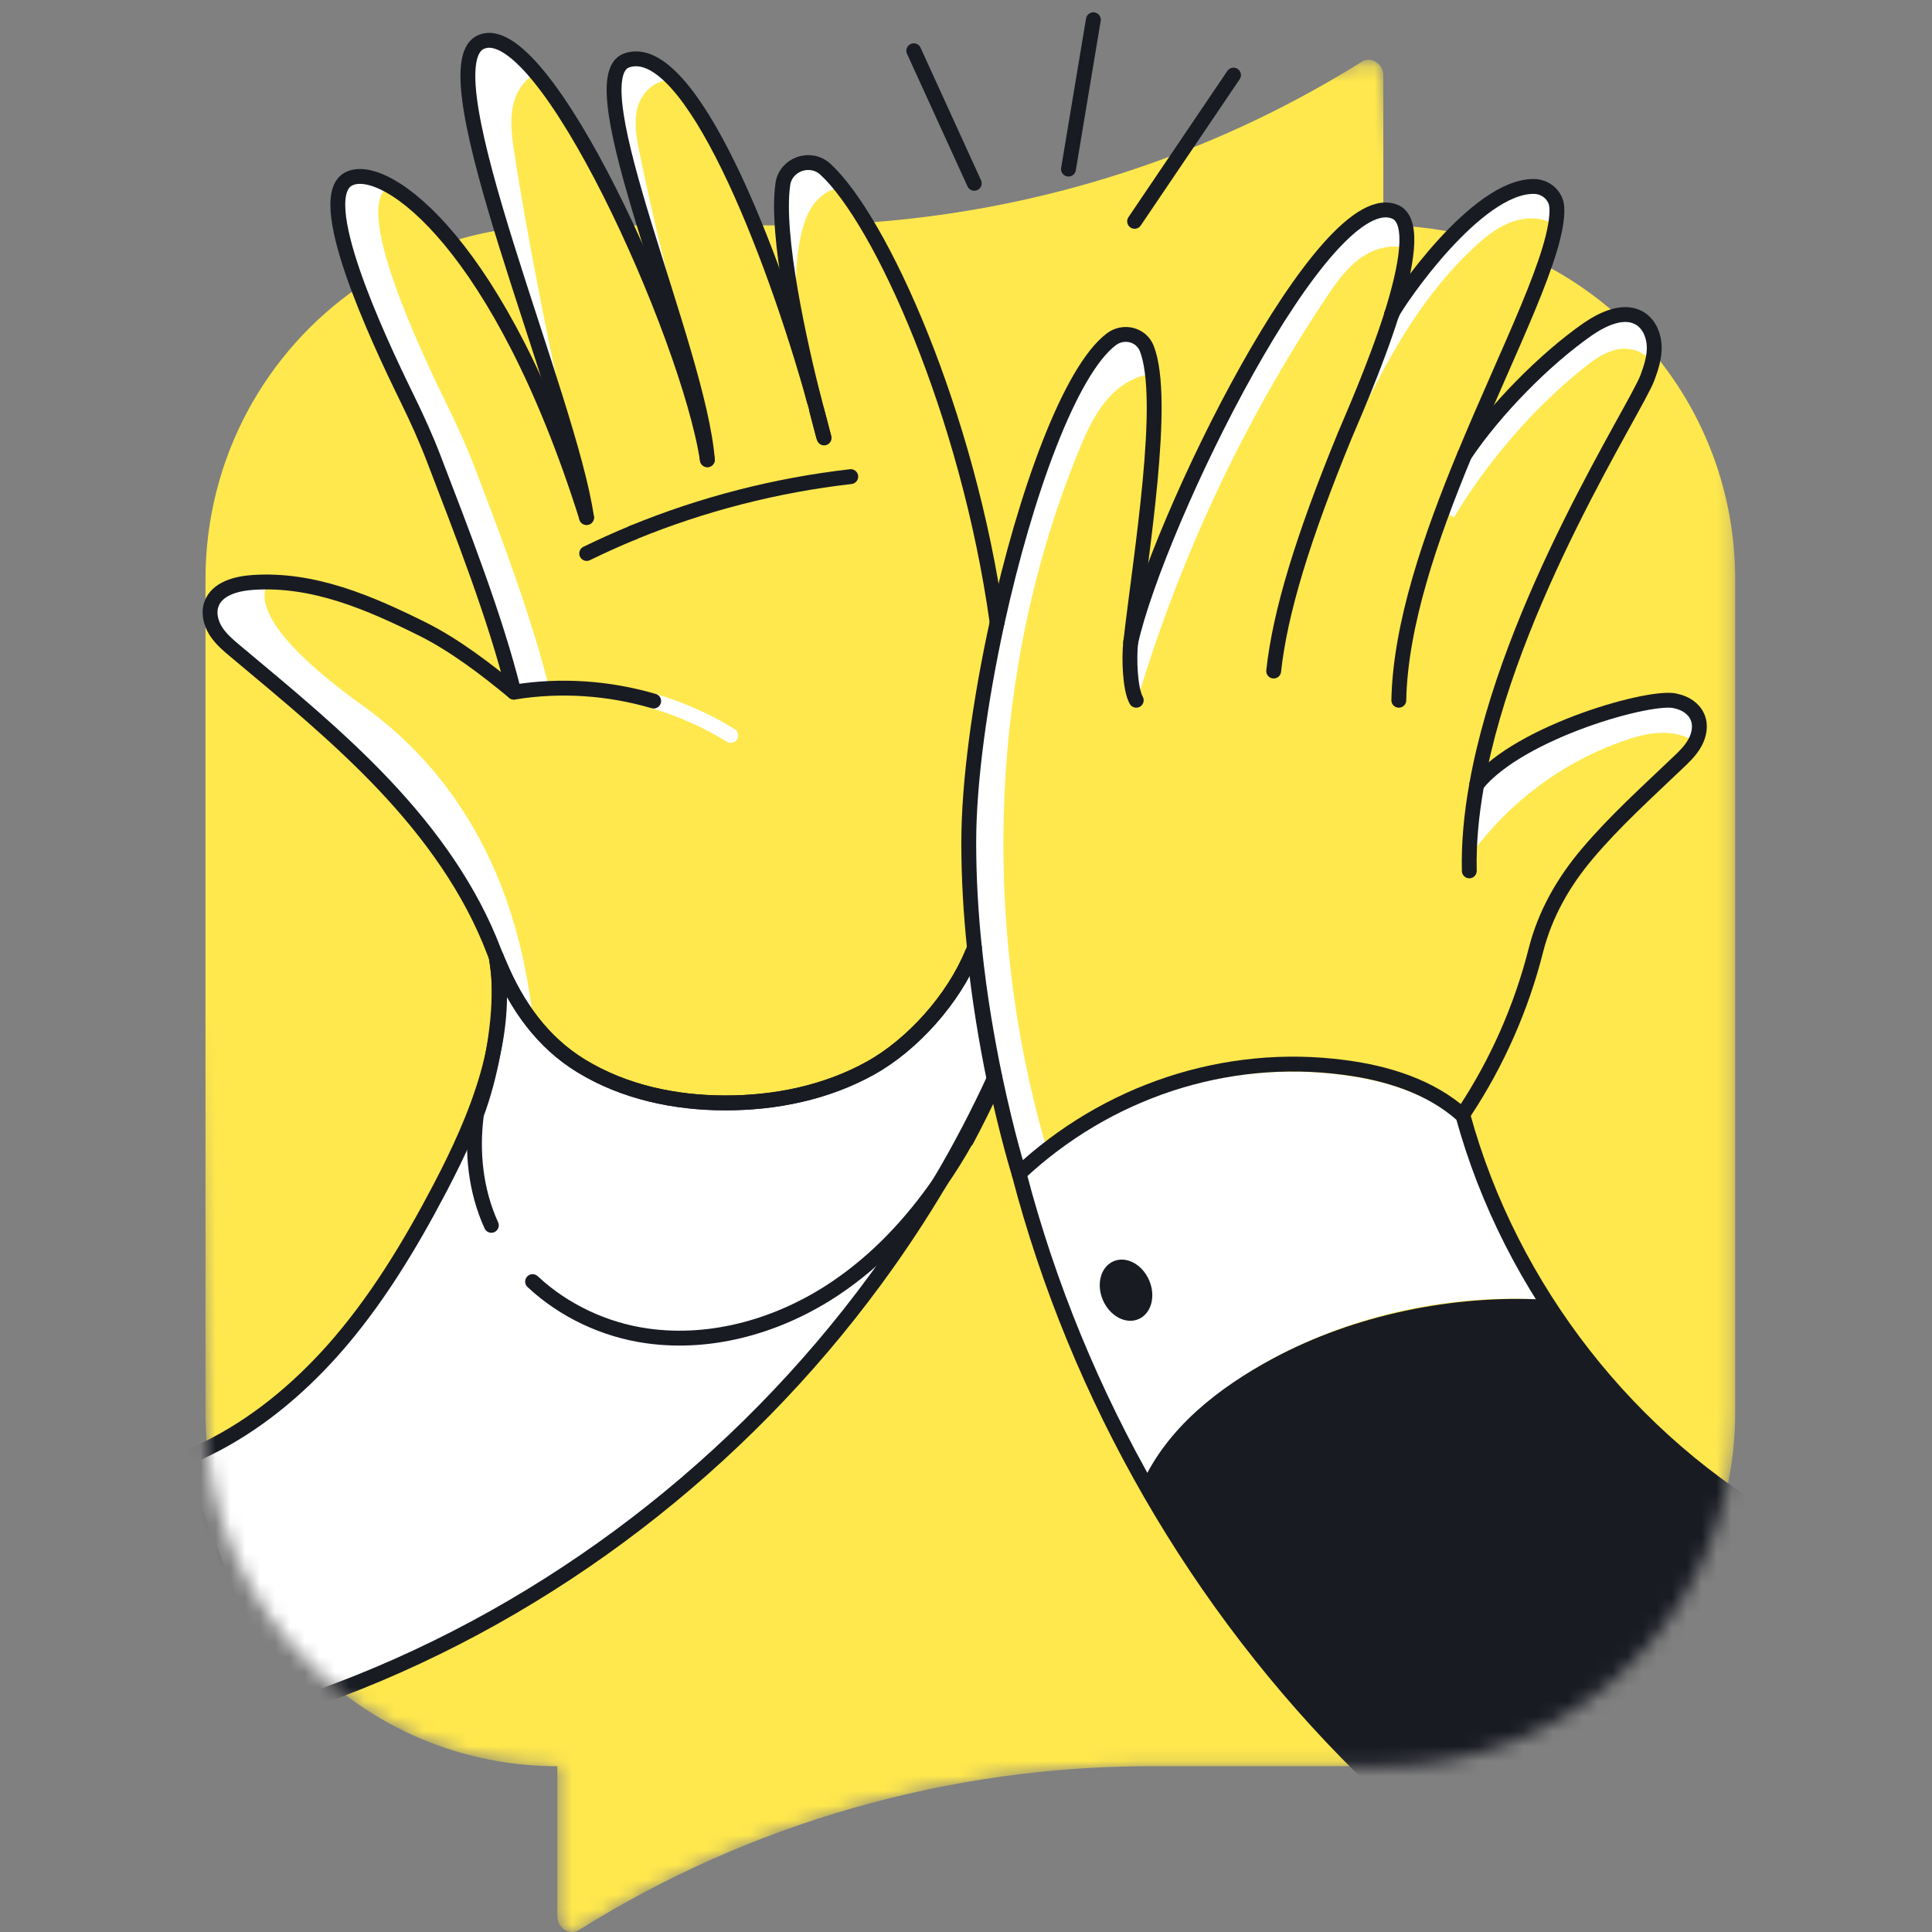
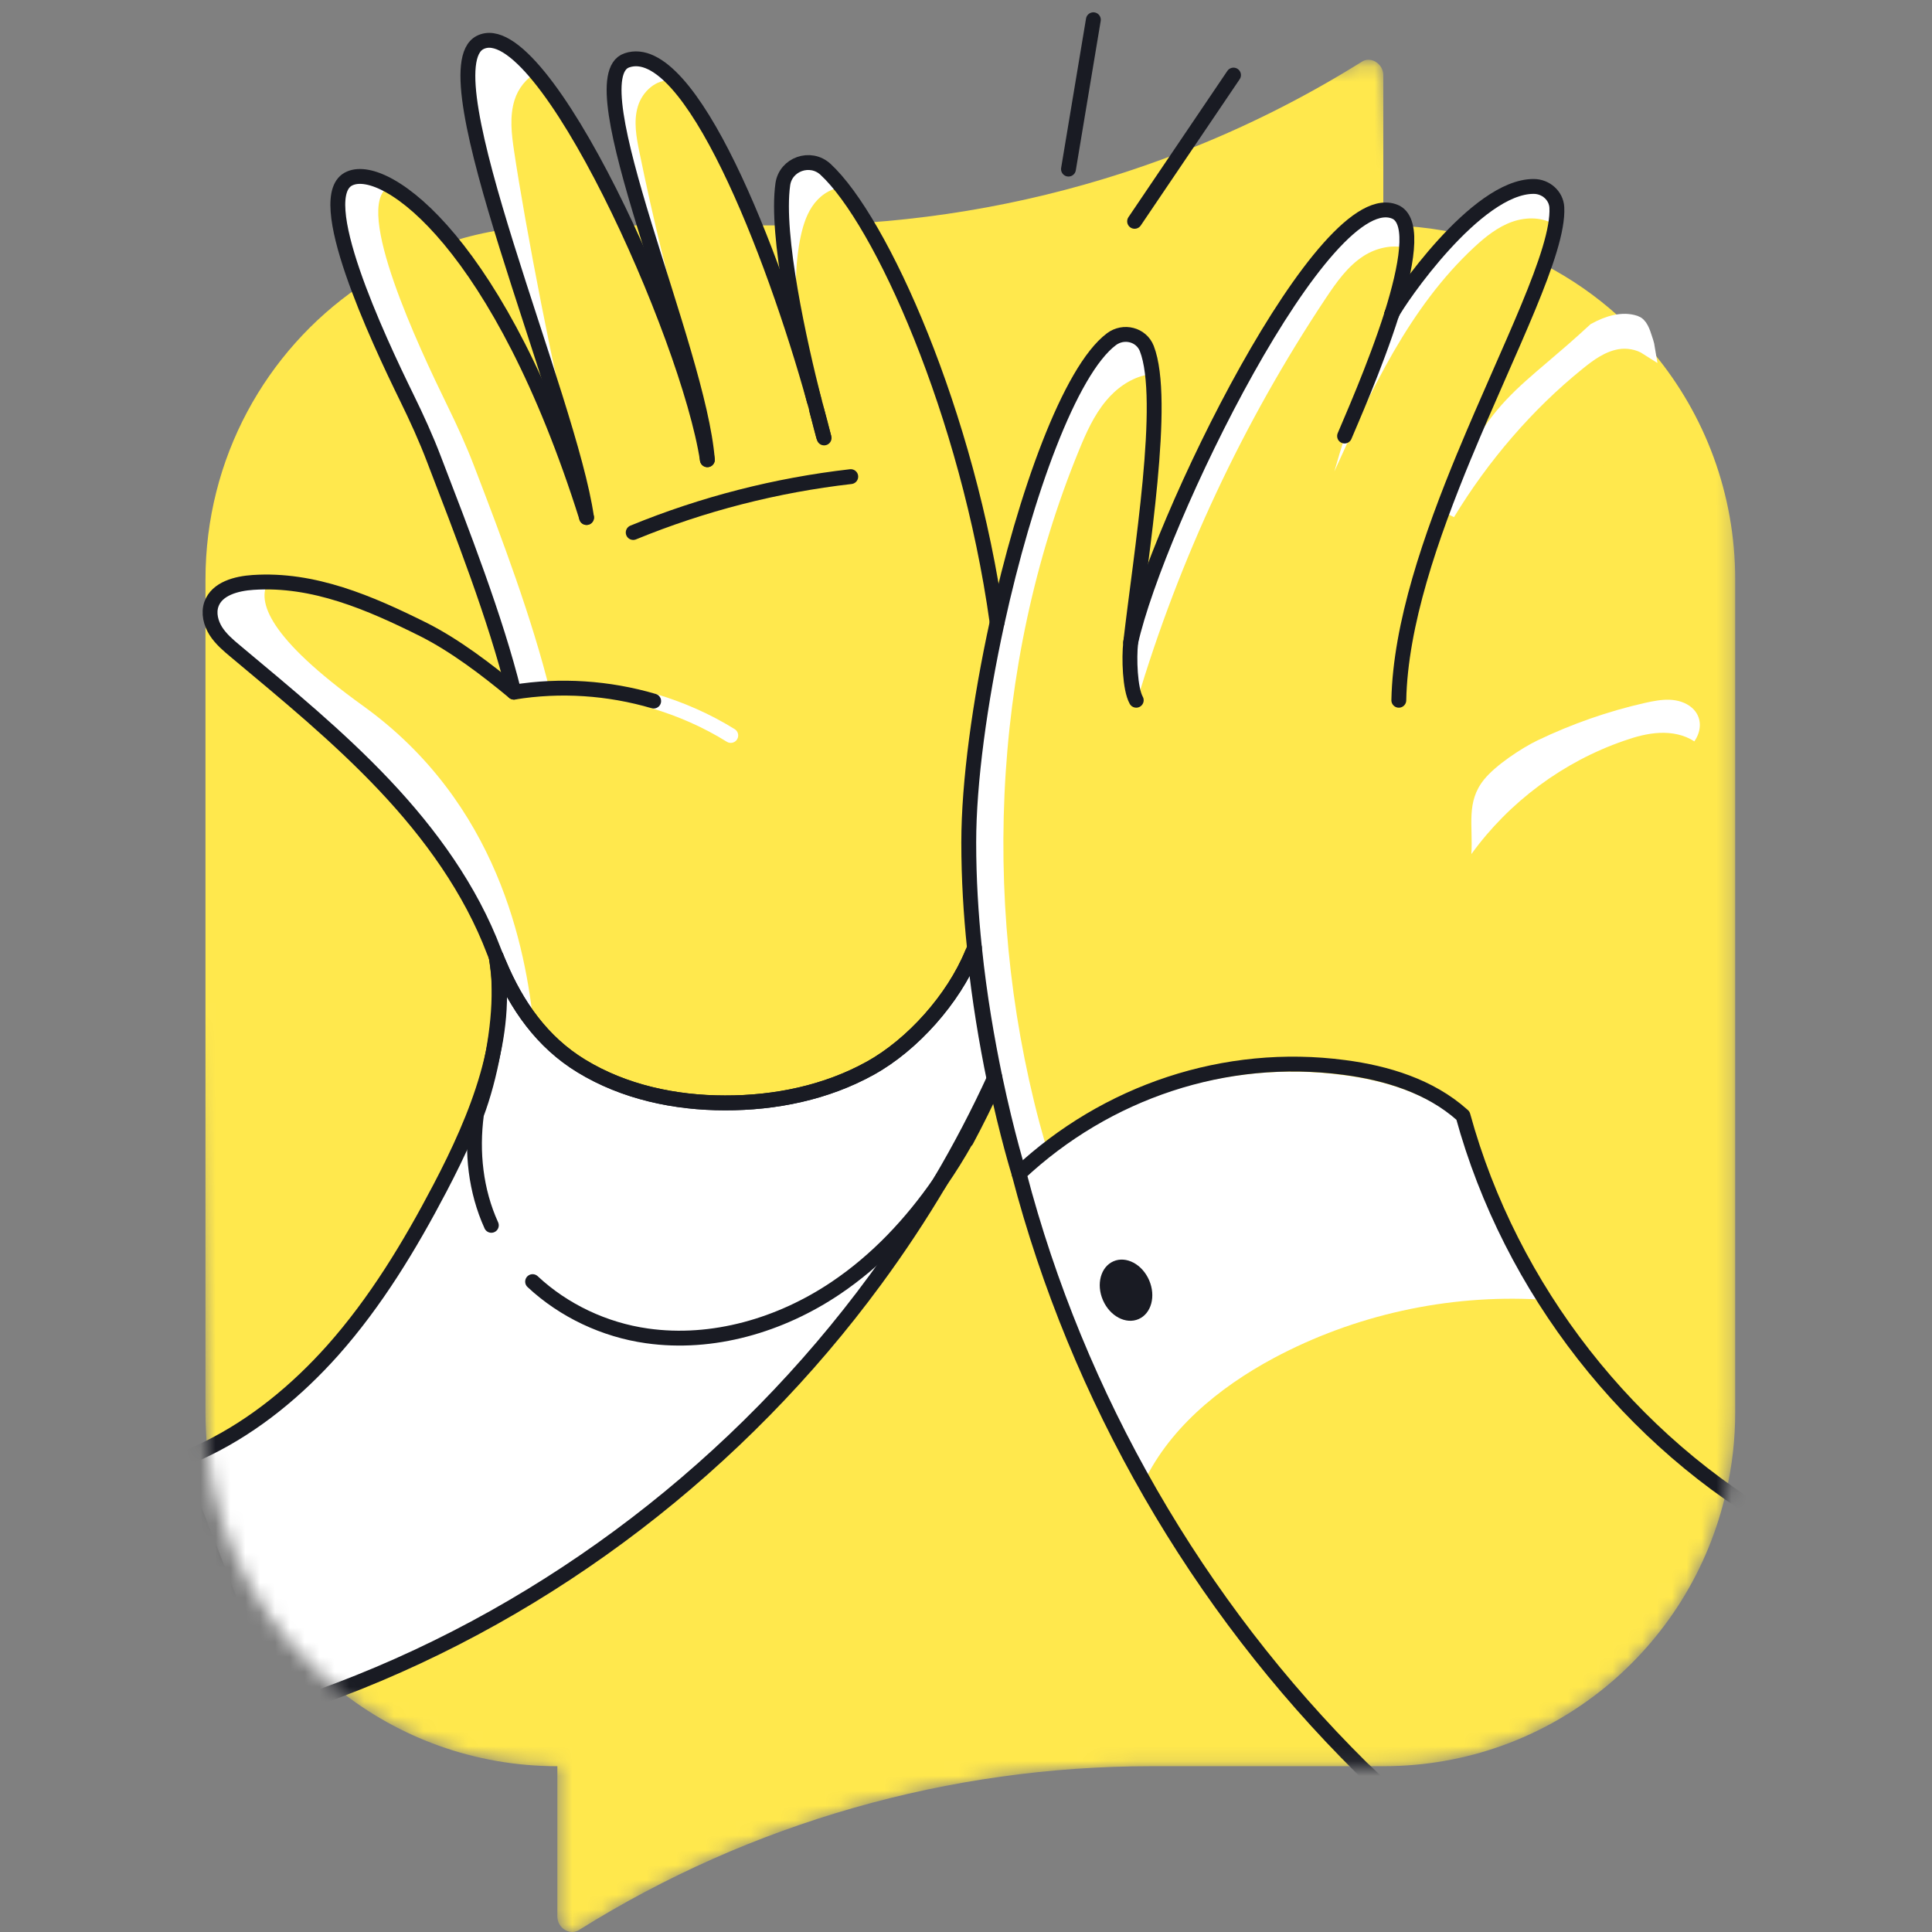
<svg xmlns="http://www.w3.org/2000/svg" width="130" height="130" viewBox="0 0 130 130" fill="none">
  <rect x="0" y="0" width="130" height="130" fill="#808080" stroke="none" />
  <g clip-path="url(#clip0_25_1475)">
    <mask id="mask0_25_1475" style="mask-type:alpha" maskUnits="userSpaceOnUse" x="12" y="-2" width="105" height="132">
      <path d="M116.756 38.999V95.022C116.756 96.852 116.556 98.627 116.156 100.338C113.78 110.953 104.367 118.845 93.079 118.845H77.439C63.893 118.845 50.529 122.632 38.995 129.842C38.376 130.279 37.502 129.751 37.502 128.959V118.845C31.94 118.845 26.833 116.925 22.8 113.711C17.921 109.833 14.607 104.052 13.943 97.471C13.87 96.669 13.824 95.85 13.824 95.022L12.093 38.999C12.093 30.825 12.927 24.368 19.135 20.08C21.038 18.76 19.107 10.173 21.364 9.463C24.297 5.885 26.308 11.278 27.465 11.105C28.684 10.905 25.525 -4.354 37.554 1.779L41.993 -0.76C47.702 -2.562 51.68 6.296 53.392 6.178C57.439 -1.822 64.771 -1.822 73.362 -1.822C77.559 -3.442 87.744 6.582 91.595 4.179C92.205 3.742 93.079 4.27 93.079 5.062L94.02 11.133C94.552 11.76 94.675 11.106 95.166 11.133C96.304 11.206 96.155 8.991 97.239 9.219C99.369 9.665 103.037 8.703 104.912 9.687C106.688 10.615 107.555 15.002 109.03 16.331C109.913 17.123 112.975 18.417 113.731 19.336C117.135 23.451 116.756 33.201 116.756 38.999Z" fill="#AD86FD" />
    </mask>
    <g mask="url(#mask0_25_1475)">
      <path d="M116.758 38.999V95.021C116.758 96.851 116.558 98.626 116.157 100.338C113.781 110.952 104.368 118.845 93.08 118.845H77.44C63.894 118.845 50.531 122.632 38.997 129.842C38.378 130.279 37.504 129.751 37.504 128.959V118.845C31.942 118.845 26.834 116.924 22.802 113.711C17.922 109.833 14.609 104.052 13.944 97.47C13.871 96.669 13.826 95.85 13.826 95.021V38.999C13.826 30.824 17.895 23.623 24.104 19.336C26.006 18.016 28.118 16.969 30.376 16.259C31.477 15.913 32.606 15.64 33.762 15.467C34.982 15.266 36.229 15.166 37.504 15.166H53.143C54.855 15.166 56.566 15.103 58.278 14.984C65.551 14.474 72.716 12.872 79.498 10.232C83.694 8.612 87.745 6.582 91.596 4.178C92.206 3.742 93.08 4.27 93.08 5.062V15.166C93.59 15.166 94.09 15.184 94.582 15.212C95.72 15.285 96.831 15.439 97.914 15.667C100.044 16.113 102.065 16.841 103.94 17.825C105.715 18.753 107.363 19.891 108.838 21.22C109.721 22.012 110.54 22.868 111.296 23.787C114.701 27.902 116.758 33.2 116.758 38.999Z" fill="#FFE84D" />
      <path d="M113.962 50.499C113.671 51.027 113.224 51.455 112.778 51.874C110.703 53.858 108.564 55.779 106.716 57.973C105.104 59.876 103.875 62.042 103.265 64.455C102.291 68.305 100.671 71.983 98.486 75.297L98.295 75.524C96.137 73.604 93.233 72.712 90.366 72.338C82.373 71.282 74.371 73.968 68.49 79.484C68.49 79.484 68.454 79.357 68.381 79.12C68.135 78.283 67.507 76.061 66.861 72.994C66.351 70.545 65.823 67.55 65.486 64.282C65.249 62.024 65.104 59.63 65.104 57.199C65.104 53.148 65.85 47.723 67.016 42.388C68.9 33.804 71.904 25.438 74.708 23.335C75.527 22.725 76.711 23.016 77.084 23.963C77.221 24.3 77.321 24.718 77.403 25.183C77.694 26.949 77.603 29.516 77.366 32.311C77.02 36.234 76.365 40.595 76.001 43.745C77.794 35.715 89.146 12.456 93.88 14.805C94.389 15.087 94.59 15.761 94.59 16.68C94.581 17.991 94.153 19.775 93.579 21.614C93.707 21.359 94.198 20.576 94.936 19.593C94.936 19.584 94.945 19.575 94.954 19.566C96.857 16.999 100.334 13.048 103.12 13.057C103.93 13.057 104.631 13.667 104.676 14.468C104.685 14.686 104.676 14.932 104.658 15.196C104.33 18.401 101.235 24.454 98.468 31.127C100.525 28.068 103.848 24.691 106.761 22.661C107.826 21.933 109.255 21.268 110.33 21.978C110.921 22.379 111.213 23.125 111.231 23.835C111.249 24.555 111.021 25.256 110.776 25.92C110.002 28.005 101.454 41.123 99.287 53.303C102.173 49.707 111.231 47.195 112.715 47.695C113.316 47.823 113.889 48.187 114.135 48.751C114.381 49.307 114.262 49.962 113.962 50.499Z" fill="#FFE84D" />
      <path d="M94.59 16.678C93.661 16.441 92.596 16.687 91.768 17.215C90.684 17.907 89.929 18.99 89.21 20.064C83.656 28.412 79.351 37.597 76.492 47.211C76 45.669 75.722 44.99 76 43.742C77.794 35.713 89.295 11.984 94.029 14.332C94.538 14.615 94.59 15.758 94.59 16.678Z" fill="white" />
      <path d="M65.984 64.229L65.984 64.228C65.748 61.985 65.604 59.609 65.604 57.198C65.604 53.196 66.343 47.809 67.504 42.493C68.443 38.217 69.639 33.924 70.946 30.445C71.599 28.706 72.276 27.18 72.958 25.965C73.645 24.741 74.312 23.877 74.929 23.414C75.231 23.19 75.652 23.085 76.026 23.13C76.395 23.174 76.641 23.348 76.742 23.604L76.742 23.604L76.743 23.608C76.752 23.629 76.77 23.697 76.787 23.835C76.804 23.963 76.815 24.116 76.826 24.285C76.83 24.341 76.833 24.4 76.837 24.461C76.843 24.564 76.849 24.671 76.857 24.777C75.728 25.061 74.753 25.788 74.042 26.645C73.168 27.693 72.616 28.941 72.133 30.126C66.107 44.823 65.47 61.887 69.864 77.141C69.61 77.396 69.344 77.604 69.06 77.825L69.058 77.827L69.055 77.828C68.917 77.936 68.774 78.048 68.63 78.169C68.322 77.062 67.842 75.222 67.35 72.89C66.843 70.453 66.318 67.475 65.984 64.229Z" fill="white" stroke="white" />
      <path d="M67.006 42.313C65.422 31.052 61.558 20.518 58.08 15.01C57.516 14.091 56.98 13.188 56.453 12.569C55.624 11.604 54.652 11.152 54.024 11.043C54.015 11.043 54.015 11.043 54.015 11.043C53.969 11.025 53.915 11.016 53.869 11.016C53.869 11.016 53.86 11.016 53.851 11.016C53.742 11.016 53.633 11.025 53.533 11.052C53.26 11.18 53.05 11.434 52.886 11.79C52.877 11.799 52.877 11.808 52.877 11.817C52.795 11.99 52.731 12.199 52.677 12.427C52.668 12.472 52.659 12.518 52.65 12.572C52.513 13.264 52.477 14.156 52.522 15.167C52.631 17.643 53.196 20.82 53.806 23.597C53.806 23.633 53.815 23.669 53.833 23.697C54.133 25.117 54.443 26.419 54.707 27.466C53.642 23.615 52.412 19.145 50.755 15.167C48.989 10.934 46.806 6.655 44.922 4.926C43.957 4.034 42.751 4.022 42.099 4.571C42.053 4.58 42.017 4.598 41.98 4.625C41.671 4.771 41.462 5.08 41.352 5.517C41.343 5.526 41.343 5.526 41.343 5.535C40.915 7.256 41.853 10.952 43.127 15.167C44.347 19.181 45.858 23.651 46.76 27.293C46.76 27.293 46.76 27.293 46.76 27.302C47.151 28.867 47.424 30.288 47.515 31.444C46.933 27.611 44.575 21.02 41.789 15.167C39.887 11.161 37.853 7.111 35.969 4.926C34.558 3.287 33.28 2.437 32.306 2.938C32.233 2.974 31.814 3.442 31.759 3.496C31.695 3.542 31.912 3.606 31.857 3.678C31.83 3.706 31.812 3.742 31.794 3.769C31.721 3.87 31.666 3.979 31.621 4.106C31.584 4.206 31.557 4.297 31.53 4.416C31.53 4.416 31.52 4.425 31.52 4.434C31.511 4.452 31.511 4.461 31.511 4.47C31.493 4.552 31.475 4.634 31.466 4.725C31.448 4.789 31.439 4.862 31.439 4.926C31.43 4.953 31.43 4.989 31.43 5.026C31.42 5.117 31.411 5.208 31.411 5.299C31.393 5.663 31.402 6.073 31.448 6.519C31.457 6.683 31.475 6.846 31.493 7.019C31.575 7.693 31.703 8.449 31.876 9.259C31.912 9.441 31.948 9.623 31.994 9.805C32.03 9.978 32.067 10.151 32.112 10.324C32.231 10.816 32.358 11.325 32.495 11.853C32.604 12.272 32.722 12.7 32.84 13.137C32.859 13.191 32.868 13.237 32.886 13.292C32.995 13.665 33.095 14.038 33.214 14.42C33.314 14.775 33.423 15.14 33.532 15.504C34.534 18.826 35.745 22.431 36.81 25.763C37.738 28.676 38.567 31.38 39.049 33.519C39.195 34.184 39.313 34.785 39.386 35.331C36.427 25.936 33.14 19.601 30.136 16.096C28.588 14.275 27.105 13.082 25.93 12.509C24.938 12.017 24.019 12.272 23.464 12.509C23.182 12.627 22.982 12.836 22.845 13.137C22.799 13.228 22.763 13.337 22.736 13.456C22.736 13.465 22.736 13.465 22.736 13.474C22.417 14.766 23.148 17.06 24.031 19.491C25.078 22.368 26.386 25.426 27.278 27.247C27.952 28.622 28.589 30.015 29.136 31.453C30.883 36.005 33.041 41.53 34.306 46.346V46.355C34.37 46.601 34.434 46.838 34.497 47.083C32.677 45.572 30.537 43.943 28.425 42.878C25.139 41.239 21.725 39.746 18.102 39.682C17.72 39.664 17.337 39.673 16.946 39.7C15.835 39.773 14.515 40.11 14.142 41.166C14.142 41.175 14.133 41.184 14.133 41.194C14.133 41.194 14.133 41.203 14.133 41.212C14.106 41.303 14.088 41.385 14.069 41.467C13.996 41.986 14.16 42.532 14.443 42.978C14.789 43.515 15.28 43.934 15.763 44.334C19.213 47.22 22.709 50.087 25.794 53.356C28.881 56.624 31.575 60.347 33.168 64.553C33.223 64.689 33.278 64.826 33.332 64.963C33.359 65.017 33.378 65.081 33.405 65.135C33.405 65.144 33.414 65.154 33.414 65.163C33.432 65.217 33.46 65.263 33.478 65.317C33.478 65.327 33.487 65.327 33.487 65.336C33.56 65.527 33.642 65.709 33.733 65.891C33.815 66.082 33.906 66.273 33.997 66.455C34.133 66.738 34.279 67.011 34.434 67.284C34.561 67.511 34.688 67.739 34.825 67.957C34.953 68.158 35.08 68.358 35.217 68.549C35.308 68.695 35.408 68.841 35.517 68.977C35.663 69.177 35.817 69.368 35.972 69.56C36.828 70.597 37.838 71.508 39.031 72.236C41.907 73.993 45.33 74.721 48.699 74.721C52.085 74.73 55.517 74.029 58.485 72.382C61.443 70.743 64.302 67.457 65.485 64.28C65.485 64.234 65.476 64.198 65.476 64.152C65.467 64.116 65.467 64.079 65.458 64.034C65.44 63.861 65.422 63.688 65.412 63.506C65.376 63.133 65.34 62.759 65.312 62.377C65.258 61.74 65.221 61.093 65.185 60.438C65.158 59.965 65.139 59.491 65.13 59.009C65.112 58.408 65.103 57.807 65.103 57.197C65.103 56.942 65.103 56.688 65.112 56.423C65.121 56.169 65.13 55.895 65.139 55.622C65.139 55.486 65.148 55.34 65.158 55.204C65.176 54.903 65.194 54.603 65.212 54.293C65.24 53.884 65.276 53.465 65.312 53.037C65.385 52.291 65.467 51.526 65.567 50.743C65.595 50.497 65.622 50.242 65.667 49.978C65.667 49.924 65.677 49.869 65.686 49.814C65.722 49.569 65.758 49.332 65.795 49.086C65.84 48.786 65.886 48.476 65.931 48.167C65.968 47.903 66.013 47.63 66.059 47.366C66.104 47.047 66.159 46.719 66.223 46.382C66.459 45.062 66.723 43.724 67.015 42.386C67.015 42.359 67.006 42.34 67.006 42.313ZM55.308 29.76C55.244 29.541 55.144 29.168 55.016 28.667C55.135 29.041 55.226 29.405 55.308 29.76Z" fill="#FFE84D" />
      <path d="M46.233 23.396C45.004 19.054 43.929 14.675 43.028 10.251C42.819 9.231 42.619 8.166 42.919 7.165C43.21 6.172 44.166 5.28 45.195 5.435C45.031 4.67 44.275 4.051 43.502 3.915C42.728 3.778 41.89 4.151 41.481 4.816C40.989 5.608 41.098 6.618 41.253 7.538C42.615 13.247 43.775 18.198 46.233 23.396Z" fill="white" />
      <path d="M37.025 46.572C36.306 45.972 35.425 46.346 34.577 46.572C33.293 42.021 31.213 35.911 29.592 31.696C29.046 30.258 28.231 28.62 27.558 27.246C25.637 23.322 20.876 13.108 23.543 11.998C23.962 11.816 25.446 12.335 26.138 12.571C23.753 13.955 28.195 23.386 30.079 27.246C30.753 28.62 31.39 30.013 31.937 31.452C33.776 36.24 35.797 41.593 37.025 46.572Z" fill="white" />
      <path d="M64.938 76.871C63.145 80.276 60.762 83.699 58.486 86.803C49.401 99.174 36.885 108.323 22.538 113.767C21.099 114.313 19.822 115.278 18.347 115.733L11.747 98.892C12.466 98.628 13.028 97.834 13.72 97.489C16.934 95.914 19.737 93.934 22.131 91.248C25.035 87.98 27.487 84.336 29.517 80.467C30.418 78.746 31.283 76.953 31.975 75.105C31.638 77.645 31.92 80.257 32.976 82.579C37.974 81.095 39.03 89.388 43.445 90.016C47.869 90.644 52.439 89.297 56.144 86.803C59.849 84.308 62.735 80.749 64.92 76.853C64.929 76.862 64.929 76.862 64.938 76.871Z" fill="white" />
      <path d="M103.546 87.438C97.392 87.102 91.138 88.476 85.695 91.389C81.98 93.383 78.521 96.232 76.81 100.074C73.177 93.601 70.364 86.665 68.489 79.482C74.37 73.965 82.372 71.28 90.365 72.336C93.232 72.709 96.136 73.601 98.294 75.522C98.312 75.54 98.339 75.558 98.357 75.577C99.504 79.755 101.27 83.751 103.546 87.438Z" fill="white" />
-       <path d="M120.615 103.05L102.807 130.125L91.528 119.456C85.747 113.73 80.777 107.031 76.799 99.93C78.511 96.088 81.978 93.384 85.693 91.39C91.136 88.477 97.776 87.113 103.93 87.45C108.008 94.059 113.843 99.272 120.615 103.05Z" fill="#191B23" />
      <path d="M35.912 69.044C34.801 67.706 33.946 66.131 33.272 64.447C33.217 64.31 33.163 64.174 33.108 64.037C31.515 59.831 28.82 56.108 25.734 52.84C22.648 49.572 19.152 46.704 15.702 43.818C15.22 43.418 14.728 42.999 14.382 42.462C14.046 41.925 13.873 41.251 14.082 40.65C14.455 39.594 15.775 39.258 16.886 39.185C17.277 39.157 17.66 39.148 18.042 39.166C17.277 40.45 18.033 42.89 24.442 47.505C33.527 54.05 35.375 63.828 35.912 69.044Z" fill="white" />
      <path d="M38.681 30.611C38.453 30.902 37.189 25.006 37.034 25.343C34.012 15.893 29.843 4.278 32.446 2.948C33.42 2.448 34.704 3.258 36.115 4.897C35.414 5.252 34.859 5.962 34.622 6.736C34.276 7.837 34.422 9.039 34.595 10.186C35.305 14.974 37.388 25.941 38.681 30.611Z" fill="white" />
      <path d="M56.61 12.627C55.8 12.691 55.09 13.228 54.643 13.902C54.197 14.575 53.979 15.376 53.824 16.168C53.451 18.171 53.478 20.247 53.897 22.249C53.032 19.555 52.568 16.56 52.641 13.729C52.668 12.764 52.841 11.635 53.688 11.171C54.216 10.879 54.88 10.943 55.417 11.216C55.954 11.489 56.264 12.136 56.61 12.627Z" fill="white" />
      <path d="M89.784 31.725C92.251 26.281 94.827 20.692 99.197 16.632C99.953 15.931 100.772 15.275 101.737 14.929C102.702 14.583 103.849 14.592 104.695 15.175C105.06 14.42 104.95 13.427 104.277 12.927C103.603 12.426 102.707 12.495 101.896 12.705C101.086 12.914 100.391 13.416 99.726 13.925C96.931 16.065 94.827 18.871 93.325 22.057C91.814 25.244 90.758 28.339 89.784 31.725Z" fill="white" />
      <path d="M110.699 22.829C110.72 22.894 110.741 22.961 110.764 23.03C110.807 23.168 110.835 23.289 110.853 23.4C110.256 23.017 109.488 22.893 108.836 23.003C107.773 23.182 106.899 23.838 106.174 24.427C102.751 27.189 99.728 30.714 97.409 34.539C97.417 34.519 97.425 34.498 97.434 34.478C98.069 32.953 98.83 31.466 99.482 30.314L99.482 30.314C100.94 27.734 102.369 26.518 104.468 24.731C105.299 24.024 106.236 23.227 107.321 22.22C108.234 21.721 109.187 21.452 110.014 21.725L110.016 21.726C110.187 21.781 110.314 21.902 110.434 22.13C110.539 22.33 110.612 22.558 110.699 22.829Z" fill="white" stroke="white" />
      <path d="M114.007 49.888C113.325 49.432 112.478 49.278 111.668 49.314C110.858 49.35 110.056 49.569 109.283 49.842C105.186 51.253 101.545 53.957 99.005 57.471C99.123 55.523 98.632 53.971 99.861 52.451C100.625 51.504 102.355 50.352 103.447 49.824C105.76 48.713 108.199 47.858 110.703 47.293C111.24 47.175 111.786 47.066 112.332 47.084C112.879 47.102 113.443 47.266 113.853 47.63C114.526 48.222 114.526 49.15 114.007 49.888Z" fill="white" />
      <path d="M33.061 82.45C32.005 80.129 31.723 77.516 32.06 74.976C32.998 72.482 33.617 69.153 33.58 66.559C33.58 65.74 33.511 65.216 33.391 64.388L33.58 64.835C34.764 67.666 36.484 70.124 39.115 71.726C41.992 73.483 45.414 74.211 48.783 74.211C52.169 74.221 55.601 73.519 58.569 71.872C61.409 70.297 64.158 67.211 65.415 64.152H65.57C65.897 67.302 66.398 70.206 66.889 72.6C66.908 72.691 66.926 72.773 66.944 72.864C66.343 74.175 65.706 75.468 65.023 76.742C65.014 76.733 65.014 76.733 65.005 76.724C64.468 77.68 63.894 78.608 63.266 79.51C63.248 79.537 63.239 79.564 63.221 79.591C61.318 82.341 59.006 84.808 56.229 86.674C52.524 89.168 47.954 90.516 43.53 89.887C40.681 89.487 37.931 88.194 35.838 86.237" fill="white" />
      <path d="M33.061 82.45C32.005 80.129 31.723 77.516 32.06 74.976C32.998 72.482 33.617 69.153 33.58 66.559C33.58 65.74 33.511 65.216 33.391 64.388L33.58 64.835C34.764 67.666 36.484 70.124 39.115 71.726C41.992 73.483 45.414 74.211 48.783 74.211C52.169 74.221 55.601 73.519 58.569 71.872C61.409 70.297 64.158 67.211 65.415 64.152H65.57C65.897 67.302 66.398 70.206 66.889 72.6C66.908 72.691 66.926 72.773 66.944 72.864C66.343 74.175 65.706 75.468 65.023 76.742C65.014 76.733 65.014 76.733 65.005 76.724C64.468 77.68 63.894 78.608 63.266 79.51C63.248 79.537 63.239 79.564 63.221 79.591C61.318 82.341 59.006 84.808 56.229 86.674C52.524 89.168 47.954 90.516 43.53 89.887C40.681 89.487 37.931 88.194 35.838 86.237" stroke="#191B23" stroke-miterlimit="10" stroke-linecap="round" stroke-linejoin="round" />
      <path d="M34.58 46.574C33.351 41.595 31.057 35.732 29.218 30.944C28.672 29.506 28.035 28.113 27.361 26.738C25.44 22.814 20.88 13.11 23.547 12C26.014 10.925 33.679 16.46 39.469 34.822" stroke="#191B23" stroke-miterlimit="10" stroke-linecap="round" stroke-linejoin="round" />
      <path d="M43.982 47.175C45.802 47.712 47.559 48.485 49.171 49.487" stroke="white" stroke-miterlimit="10" stroke-linecap="round" stroke-linejoin="round" />
      <path d="M65.568 63.77C65.523 63.897 65.468 64.024 65.413 64.152C64.157 67.211 61.408 70.297 58.568 71.871C55.6 73.519 52.168 74.22 48.782 74.211C45.413 74.211 41.99 73.483 39.114 71.726C36.483 70.124 34.762 67.666 33.579 64.835C33.515 64.707 33.469 64.58 33.415 64.452C33.36 64.316 33.306 64.179 33.251 64.043C31.658 59.837 28.963 56.114 25.877 52.845C22.791 49.577 19.296 46.71 15.845 43.824C15.363 43.423 14.871 43.005 14.525 42.468C14.188 41.931 14.016 41.257 14.225 40.656C14.598 39.6 15.918 39.263 17.029 39.19C21.089 38.917 24.876 40.556 28.508 42.367C30.62 43.432 32.76 45.062 34.58 46.573C37.712 46.063 40.943 46.282 43.984 47.174" stroke="#191B23" stroke-miterlimit="10" stroke-linecap="round" stroke-linejoin="round" />
      <path d="M42.607 35.831C47.286 33.91 52.229 32.645 57.245 32.071" stroke="#191B23" stroke-miterlimit="10" stroke-linecap="round" stroke-linejoin="round" />
-       <path d="M39.476 37.242C40.505 36.741 41.552 36.268 42.617 35.831" stroke="#191B23" stroke-miterlimit="10" stroke-linecap="round" stroke-linejoin="round" />
      <path d="M33.39 64.388C34.346 69.723 32.111 75.169 29.599 79.957C27.569 83.826 25.293 87.595 22.389 90.863C19.994 93.548 17.154 95.897 13.941 97.472C13.249 97.818 12.548 98.118 11.829 98.382L18.429 115.224C19.904 114.768 21.36 114.259 22.798 113.712C37.145 108.269 49.808 98.501 58.893 86.129C62.025 81.869 64.738 77.299 66.941 72.483" stroke="#191B23" stroke-miterlimit="10" stroke-linecap="round" stroke-linejoin="round" />
      <path d="M39.467 34.822C38.348 26.856 28.643 4.726 32.303 2.86C36.472 0.72 46.304 22.514 47.597 30.934" stroke="#191B23" stroke-miterlimit="10" stroke-linecap="round" stroke-linejoin="round" />
      <path d="M54.953 27.584C55.171 28.466 55.344 29.095 55.417 29.35" stroke="#191B23" stroke-miterlimit="10" stroke-linecap="round" stroke-linejoin="round" />
      <path d="M67.094 41.877C65.128 27.785 59.265 14.822 55.542 11.39C54.531 10.461 52.865 11.044 52.674 12.4C52.183 15.868 53.812 23.124 54.786 26.956" stroke="#191B23" stroke-miterlimit="10" stroke-linecap="round" stroke-linejoin="round" />
      <path d="M55.453 29.468C55.453 29.459 55.453 29.45 55.444 29.441C55.435 29.413 55.426 29.377 55.417 29.35C55.28 28.785 55.125 28.194 54.952 27.584C54.925 27.438 54.88 27.283 54.834 27.129C54.825 27.074 54.807 27.01 54.788 26.956C51.994 16.905 46.413 2.604 42.18 4.061C38.666 5.244 47.023 23.451 47.597 30.934" stroke="#191B23" stroke-miterlimit="10" stroke-linecap="round" stroke-linejoin="round" />
      <path d="M98.376 75.012C98.394 75.03 98.421 75.049 98.44 75.067C101.635 86.728 109.655 97.015 120.215 102.905L102.891 129.614L91.612 118.945C80.551 107.994 72.504 94.029 68.571 78.972C74.452 73.456 82.454 70.77 90.447 71.826C93.314 72.199 96.218 73.091 98.376 75.012Z" stroke="#191B23" stroke-miterlimit="10" stroke-linecap="round" stroke-linejoin="round" />
-       <path d="M99.368 52.789C102.254 49.193 111.312 46.68 112.796 47.181C113.397 47.308 113.97 47.673 114.216 48.237C114.462 48.792 114.344 49.448 114.043 49.985C113.752 50.513 113.306 50.941 112.86 51.359C110.784 53.344 108.645 55.265 106.797 57.459C105.186 59.361 103.957 61.528 103.347 63.94C102.373 67.791 100.752 71.469 98.567 74.782" stroke="#191B23" stroke-miterlimit="10" stroke-linecap="round" stroke-linejoin="round" />
-       <path d="M98.547 30.616C100.604 27.557 103.927 24.18 106.84 22.149C107.905 21.421 109.334 20.757 110.409 21.467C111 21.867 111.292 22.614 111.31 23.324C111.328 24.043 111.101 24.744 110.855 25.408C110.081 27.493 101.533 40.611 99.366 52.791C99.011 54.767 98.82 56.724 98.866 58.599" stroke="#191B23" stroke-miterlimit="10" stroke-linecap="round" stroke-linejoin="round" />
      <path d="M68.572 78.971C68.572 78.971 67.771 76.422 66.942 72.481C66.433 70.032 65.904 67.037 65.568 63.769C65.331 61.511 65.185 59.117 65.185 56.686C65.185 52.635 65.932 47.209 67.097 41.875C68.981 33.291 71.986 24.924 74.789 22.822C75.609 22.212 76.792 22.503 77.165 23.45C78.513 26.9 76.765 37.26 76.082 43.231C75.964 44.287 76.028 46.354 76.455 47.118" stroke="#191B23" stroke-miterlimit="10" stroke-linecap="round" stroke-linejoin="round" />
-       <path d="M93.65 21.129C92.521 24.697 90.828 28.475 90.473 29.34C87.678 36.158 86.131 41.184 85.703 45.153" stroke="#191B23" stroke-miterlimit="10" stroke-linecap="round" stroke-linejoin="round" />
+       <path d="M93.65 21.129C92.521 24.697 90.828 28.475 90.473 29.34" stroke="#191B23" stroke-miterlimit="10" stroke-linecap="round" stroke-linejoin="round" />
      <path d="M76.078 43.232C77.871 35.203 89.223 11.944 93.957 14.292C95.186 14.966 94.64 17.952 93.657 21.102" stroke="#191B23" stroke-miterlimit="10" stroke-linecap="round" stroke-linejoin="round" />
      <path d="M93.632 21.166C93.632 21.157 93.641 21.147 93.65 21.129C93.65 21.12 93.65 21.111 93.659 21.102C94.114 20.183 99.331 12.527 103.199 12.545C104.01 12.545 104.711 13.155 104.756 13.956C104.911 16.905 101.534 23.396 98.548 30.615C98.548 30.615 98.538 30.624 98.538 30.633C96.272 36.113 94.224 42.022 94.123 47.119" stroke="#191B23" stroke-miterlimit="10" stroke-linecap="round" stroke-linejoin="round" />
-       <path d="M61.486 3.414C63.526 7.874 63.526 7.874 65.556 12.335" stroke="#191B23" stroke-miterlimit="10" stroke-linecap="round" stroke-linejoin="round" />
      <path d="M83 5.052C80.779 8.339 78.567 11.616 76.345 14.893" stroke="#191B23" stroke-miterlimit="10" stroke-linecap="round" stroke-linejoin="round" />
      <path d="M71.895 11.379C71.895 11.379 73.014 4.679 73.57 1.329" stroke="#191B23" stroke-miterlimit="10" stroke-linecap="round" stroke-linejoin="round" />
      <path d="M76.615 88.758C77.473 88.385 77.788 87.212 77.32 86.138C76.852 85.064 75.778 84.496 74.921 84.87C74.063 85.243 73.748 86.417 74.216 87.49C74.684 88.564 75.758 89.132 76.615 88.758Z" fill="#191B23" />
    </g>
  </g>
  <defs>
    <clipPath id="clip0_25_1475">
      <rect width="130" height="130" fill="white" />
    </clipPath>
  </defs>
</svg>